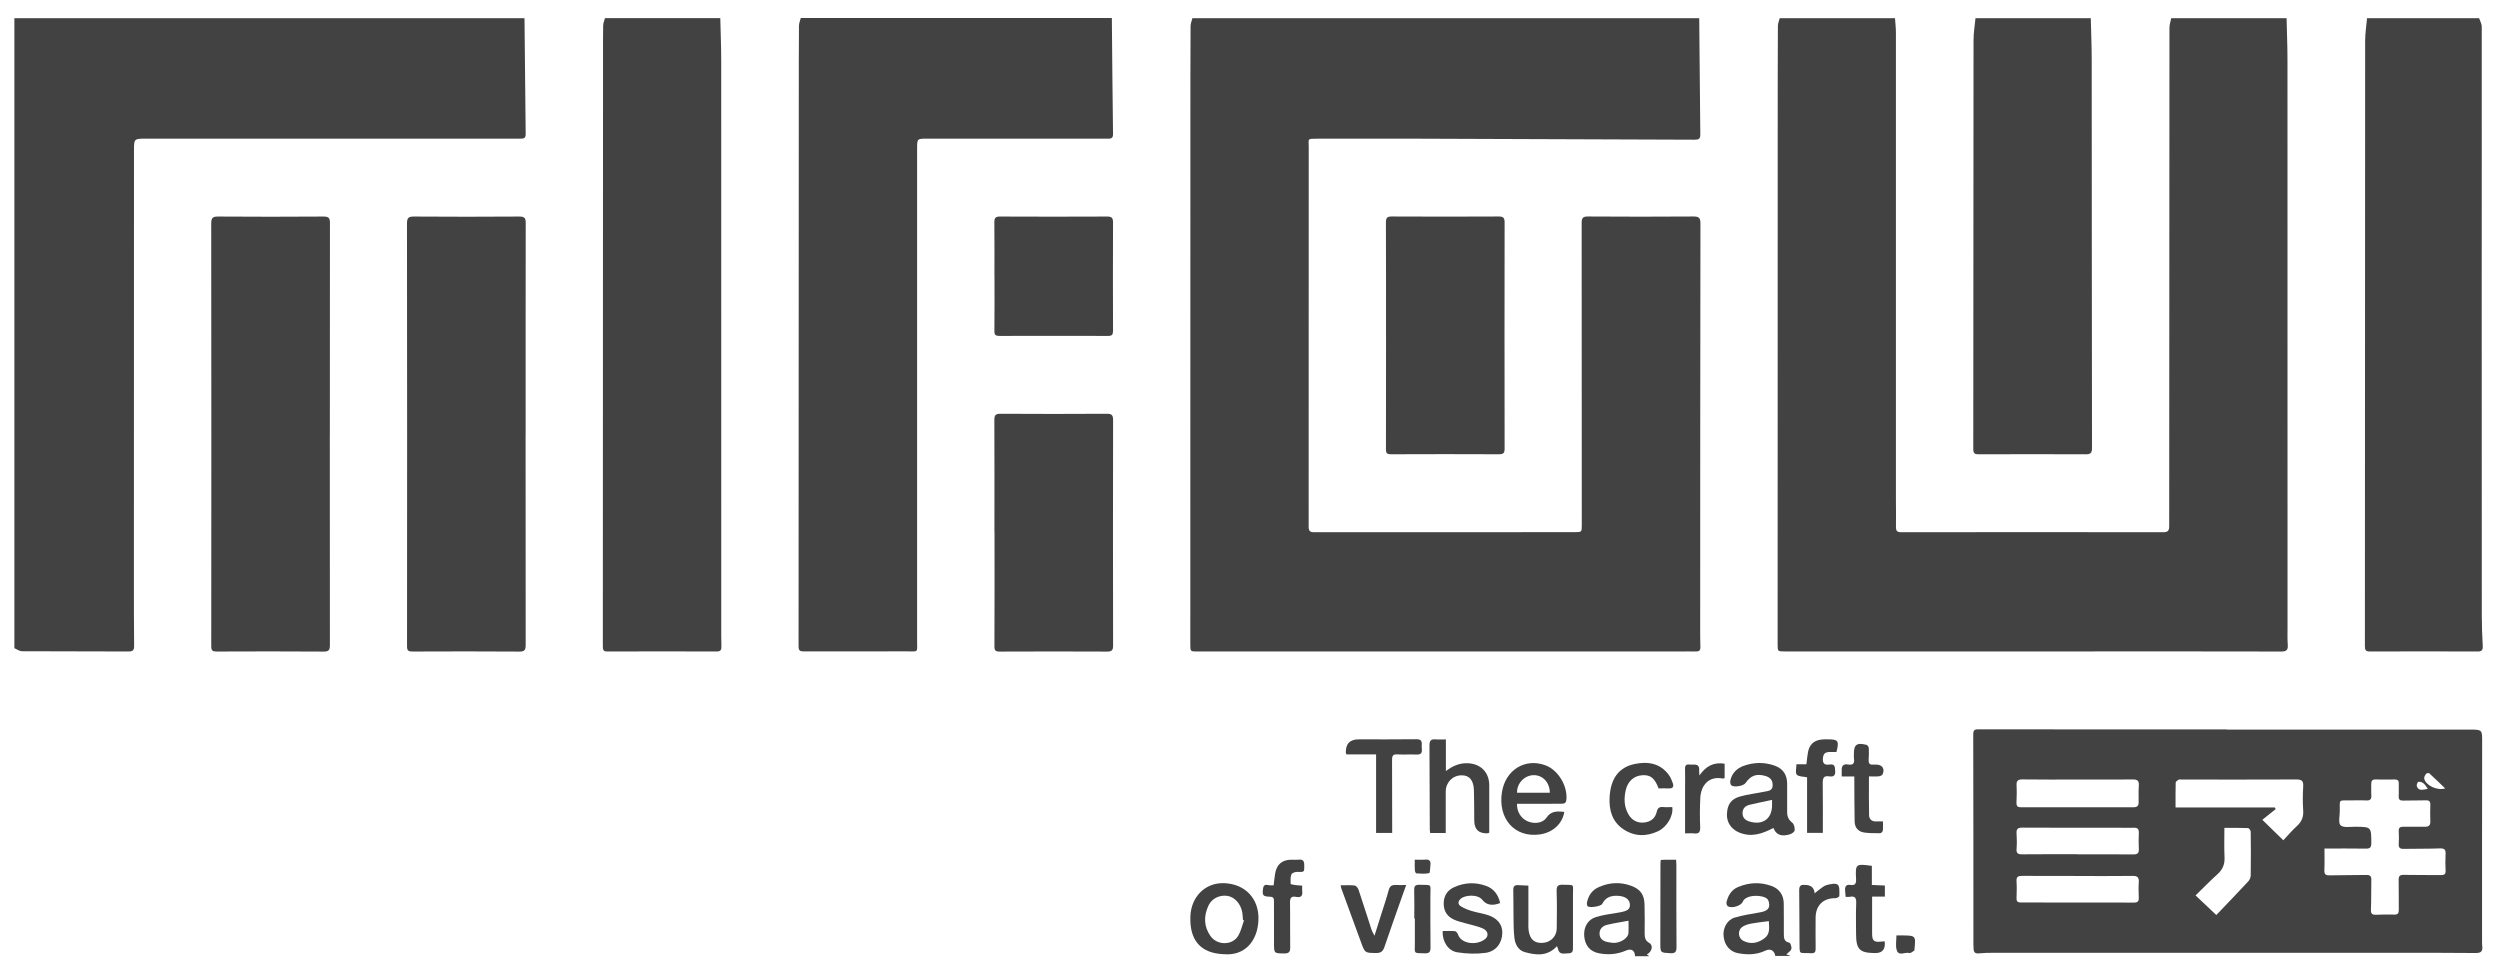
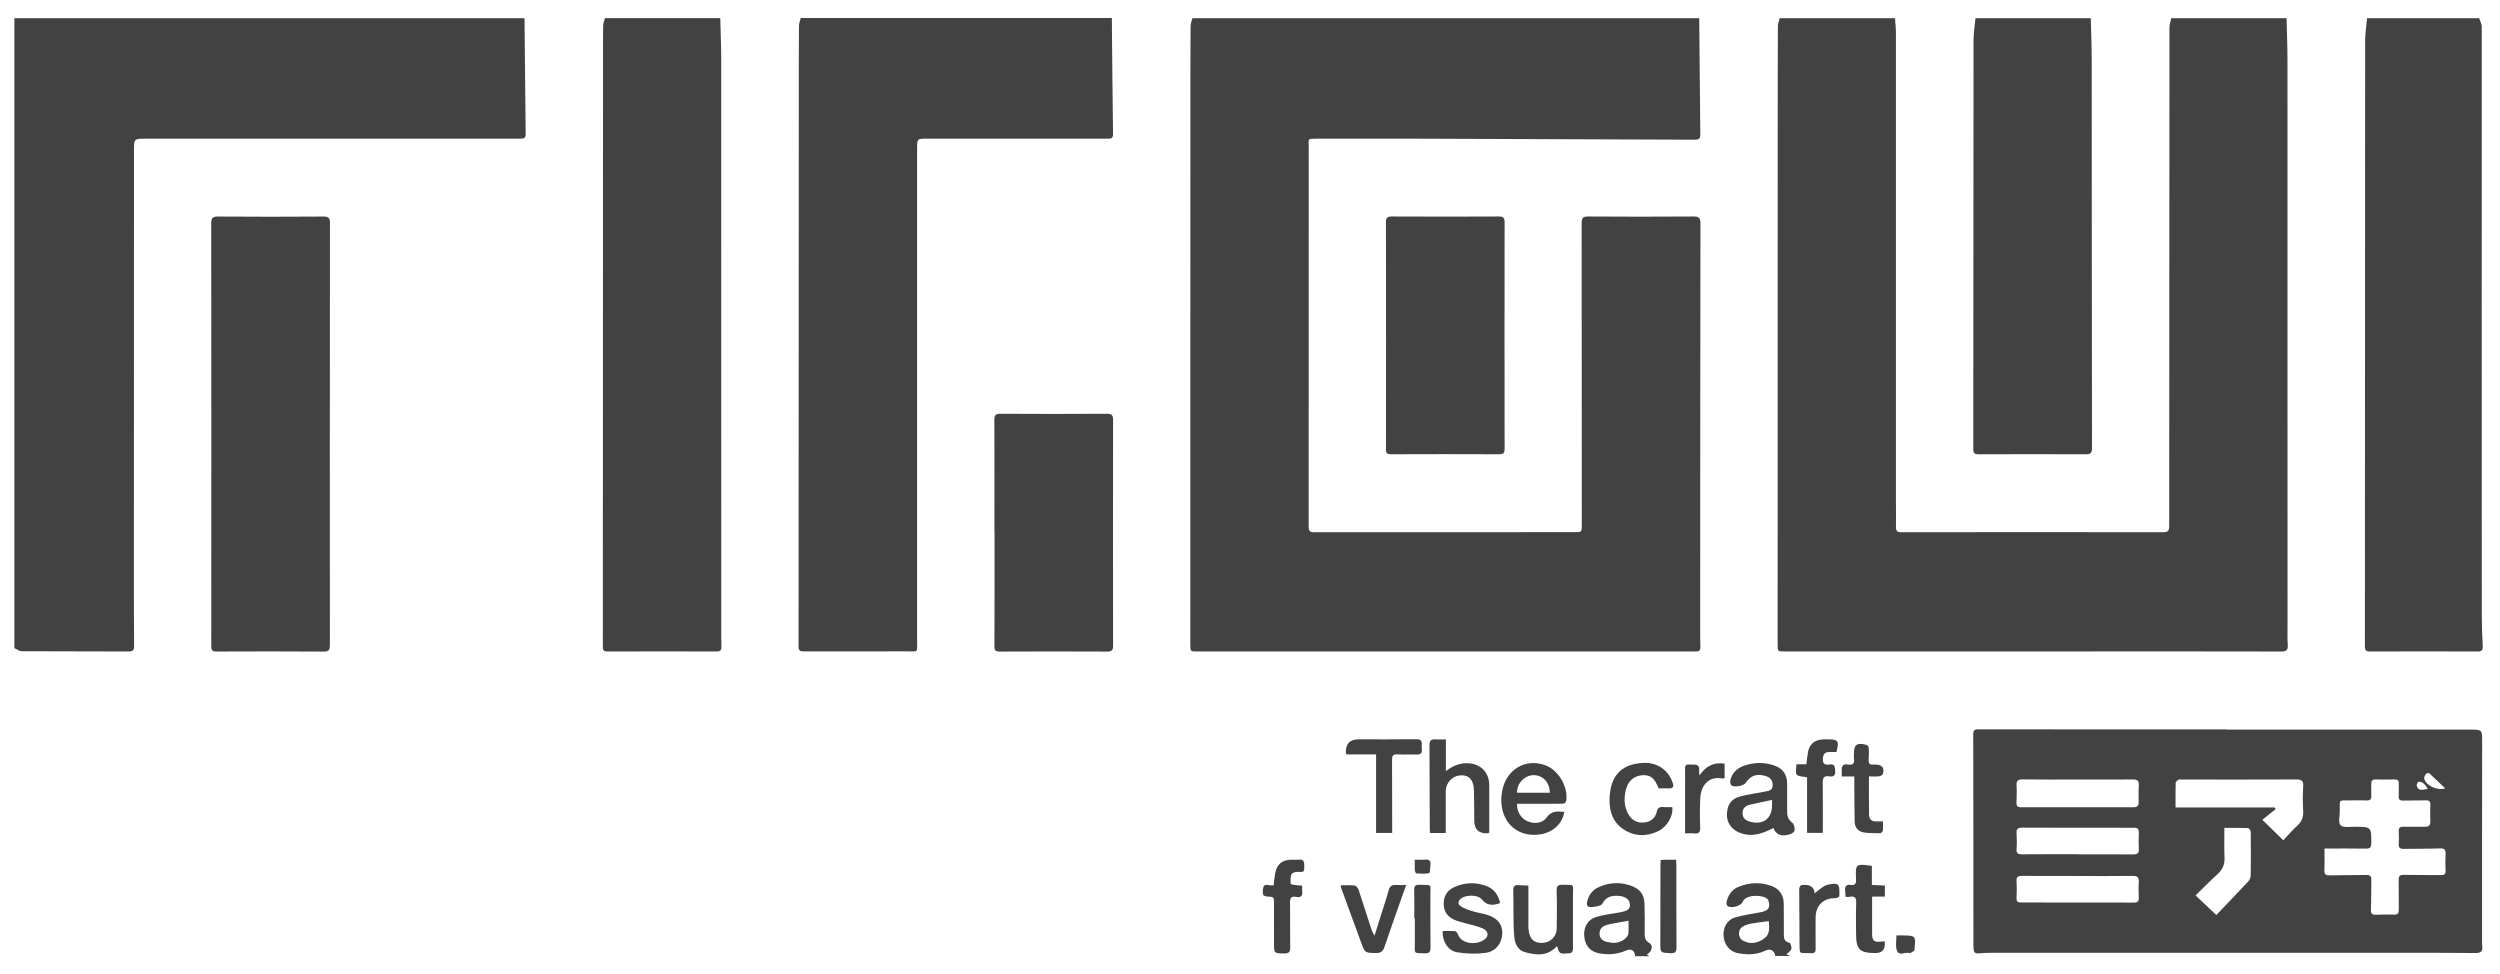
<svg xmlns="http://www.w3.org/2000/svg" width="136" height="53" viewBox="0 0 136 53" fill="none">
  <g clip-path="url(#clip0_2317_3615)">
    <path d="M92.438 0.989C92.456 3.101 92.473 5.214 92.497 7.326C92.499 7.591 92.364 7.6 92.161 7.6C87.193 7.579 82.222 7.56 77.254 7.545C75.38 7.541 73.508 7.545 71.633 7.545C71.1 7.545 71.195 7.545 71.195 7.972C71.193 14.865 71.195 21.76 71.191 28.653C71.191 28.896 71.271 28.953 71.496 28.953C76.22 28.949 80.942 28.949 85.666 28.949C86.049 28.949 86.049 28.944 86.049 28.553C86.049 23.079 86.049 17.607 86.042 12.133C86.042 11.861 86.104 11.775 86.385 11.777C88.298 11.789 90.21 11.792 92.125 11.777C92.428 11.777 92.504 11.858 92.504 12.159C92.492 19.459 92.492 26.76 92.49 34.06C92.49 34.437 92.487 34.816 92.501 35.193C92.508 35.398 92.418 35.448 92.234 35.441C91.948 35.431 91.661 35.441 91.377 35.441C82.632 35.441 73.884 35.441 65.138 35.441C64.748 35.441 64.753 35.441 64.753 35.031C64.753 25.544 64.755 16.059 64.757 6.573C64.757 4.854 64.757 3.137 64.767 1.418C64.767 1.275 64.831 1.134 64.866 0.991C74.054 0.989 83.247 0.989 92.438 0.989Z" fill="#424242" />
    <path d="M124.39 0.989C124.406 1.749 124.439 2.512 124.439 3.273C124.442 13.544 124.439 23.815 124.442 34.087C124.442 34.413 124.43 34.742 124.454 35.069C124.475 35.348 124.397 35.443 124.101 35.443C120.669 35.434 117.237 35.438 113.805 35.438C108.234 35.438 102.662 35.438 97.091 35.438C96.7 35.438 96.703 35.438 96.703 35.031C96.703 25.704 96.705 16.377 96.707 7.047C96.707 5.171 96.707 3.292 96.717 1.416C96.717 1.272 96.781 1.132 96.816 0.989C98.906 0.989 100.998 0.989 103.088 0.989C103.105 1.253 103.138 1.518 103.138 1.783C103.14 10.254 103.138 18.723 103.138 27.194C103.138 27.68 103.152 28.167 103.14 28.653C103.136 28.865 103.188 28.953 103.417 28.953C108.17 28.946 112.92 28.946 117.673 28.953C117.931 28.953 118.004 28.877 118.004 28.615C118.004 19.579 118.009 10.542 118.018 1.506C118.018 1.334 118.082 1.163 118.115 0.991C120.205 0.991 122.297 0.991 124.387 0.991L124.39 0.989Z" fill="#424242" />
    <path d="M28.533 0.989C28.552 3.092 28.571 5.195 28.597 7.295C28.599 7.529 28.483 7.545 28.301 7.543C27.04 7.538 25.776 7.543 24.514 7.543C18.992 7.543 13.471 7.543 7.949 7.543C7.291 7.543 7.289 7.543 7.289 8.194C7.289 15.971 7.284 23.749 7.284 31.526C7.284 32.728 7.284 33.929 7.296 35.131C7.296 35.36 7.241 35.441 6.997 35.441C5.064 35.431 3.132 35.438 1.199 35.427C1.059 35.427 0.919 35.319 0.782 35.26C0.782 23.844 0.782 12.424 0.782 0.989C10.032 0.989 19.284 0.989 28.533 0.989Z" fill="#424242" />
    <path d="M60.485 0.989C60.504 3.091 60.521 5.194 60.549 7.295C60.552 7.562 60.4 7.543 60.225 7.543C56.961 7.543 53.697 7.543 50.433 7.543C49.896 7.543 49.891 7.545 49.891 8.075C49.891 17.003 49.891 25.932 49.891 34.861C49.891 35.529 49.974 35.431 49.335 35.434C47.472 35.438 45.607 35.434 43.745 35.436C43.551 35.436 43.442 35.422 43.442 35.169C43.451 25.246 43.451 15.325 43.454 5.402C43.454 4.071 43.454 2.741 43.463 1.408C43.463 1.265 43.527 1.125 43.562 0.981C49.203 0.981 54.845 0.981 60.485 0.981V0.989Z" fill="#424242" />
    <path d="M39.184 0.989C39.2 1.749 39.234 2.512 39.234 3.273C39.236 13.544 39.234 23.815 39.236 34.087C39.236 34.444 39.234 34.802 39.245 35.16C39.252 35.357 39.2 35.443 38.983 35.441C37.002 35.434 35.018 35.434 33.037 35.441C32.836 35.441 32.794 35.367 32.794 35.176C32.801 24.447 32.803 13.72 32.805 2.991C32.805 2.455 32.801 1.919 32.812 1.382C32.815 1.249 32.876 1.117 32.912 0.986C35.002 0.986 37.094 0.986 39.184 0.986V0.989Z" fill="#424242" />
    <path d="M134.863 0.989C134.913 1.141 135.007 1.294 135.007 1.444C135.012 6.272 135.005 11.098 135.005 15.926C135.005 21.796 135.005 27.666 135.01 33.536C135.01 34.072 135.033 34.609 135.062 35.143C135.071 35.358 135.012 35.443 134.782 35.441C132.83 35.434 130.877 35.434 128.925 35.441C128.695 35.441 128.65 35.362 128.65 35.148C128.657 24.171 128.657 13.194 128.664 2.219C128.664 1.809 128.733 1.399 128.768 0.989C130.799 0.989 132.832 0.989 134.863 0.989Z" fill="#424242" />
    <path d="M113.739 0.989C113.756 1.749 113.789 2.512 113.789 3.273C113.796 10.306 113.793 17.337 113.805 24.371C113.805 24.657 113.713 24.717 113.45 24.714C111.517 24.705 109.585 24.707 107.652 24.714C107.431 24.714 107.346 24.674 107.346 24.421C107.356 17.011 107.353 9.601 107.36 2.19C107.36 1.79 107.429 1.389 107.467 0.989C109.557 0.989 111.649 0.989 113.739 0.989Z" fill="#424242" />
    <path d="M88.946 52.011C88.939 51.716 88.752 51.58 88.459 51.709C87.978 51.916 87.491 51.956 86.987 51.859C86.501 51.763 86.229 51.446 86.182 50.934C86.137 50.45 86.371 50.02 86.826 49.885C87.238 49.761 87.671 49.711 88.097 49.637C88.537 49.56 88.677 49.463 88.667 49.212C88.658 48.94 88.44 48.766 88.056 48.735C87.68 48.707 87.354 48.785 87.164 49.167C87.096 49.308 86.464 49.405 86.364 49.293C86.324 49.248 86.322 49.145 86.336 49.076C86.416 48.695 86.629 48.406 86.989 48.251C87.552 48.006 88.13 47.97 88.715 48.18C89.226 48.363 89.446 48.65 89.462 49.198C89.477 49.722 89.474 50.249 89.469 50.776C89.469 50.998 89.5 51.172 89.72 51.296C89.955 51.43 89.867 51.782 89.585 51.923C89.626 51.952 89.671 51.985 89.716 52.016H88.946V52.011ZM88.591 50.087C88.172 50.166 87.794 50.221 87.422 50.311C87.188 50.369 87.01 50.528 87.015 50.793C87.02 51.062 87.2 51.198 87.446 51.246C87.588 51.275 87.739 51.303 87.881 51.289C88.239 51.253 88.575 50.998 88.589 50.762C88.603 50.557 88.591 50.349 88.591 50.087Z" fill="#424242" />
    <path d="M96.579 52.011C96.525 51.706 96.319 51.58 96.028 51.718C95.548 51.947 95.055 51.947 94.553 51.854C94.097 51.77 93.803 51.41 93.761 50.91C93.723 50.488 93.955 50.042 94.362 49.918C94.821 49.78 95.301 49.715 95.772 49.627C96.177 49.551 96.31 49.389 96.22 49.057C96.208 49.01 96.189 48.959 96.161 48.924C95.945 48.661 94.972 48.638 94.809 49.05C94.714 49.286 94.189 49.436 93.986 49.293C93.933 49.258 93.907 49.131 93.924 49.062C94.016 48.704 94.196 48.399 94.556 48.251C95.152 48.003 95.761 47.975 96.371 48.197C96.795 48.352 97.029 48.685 97.036 49.148C97.046 49.694 97.036 50.24 97.041 50.786C97.041 51.008 97.036 51.222 97.342 51.282C97.403 51.294 97.479 51.527 97.448 51.627C97.413 51.744 97.268 51.825 97.176 51.916C97.211 51.93 97.308 51.968 97.406 52.004H96.577L96.579 52.011ZM96.225 50.109C95.886 50.154 95.576 50.185 95.271 50.242C95.11 50.273 94.939 50.321 94.804 50.409C94.508 50.595 94.539 51.034 94.847 51.186C95.254 51.389 95.635 51.301 95.983 51.046C96.307 50.807 96.239 50.459 96.225 50.109Z" fill="#424242" />
    <path d="M121.14 39.689C125.538 39.689 129.933 39.689 134.33 39.689C135.05 39.689 135.031 39.692 135.029 40.407C135.021 43.993 135.024 47.576 135.024 51.162C135.024 51.262 135.021 51.363 135.033 51.46C135.069 51.737 134.981 51.847 134.678 51.844C133.13 51.828 131.582 51.832 130.035 51.832C122.837 51.832 115.642 51.832 108.444 51.832C108.179 51.832 107.912 51.837 107.647 51.863C107.448 51.885 107.372 51.801 107.363 51.62C107.358 51.532 107.353 51.441 107.353 51.353C107.353 47.55 107.353 43.745 107.344 39.942C107.344 39.656 107.493 39.675 107.68 39.675C110.283 39.678 112.884 39.68 115.488 39.68C117.372 39.68 119.254 39.68 121.138 39.68V39.689H121.14ZM126.451 46.163C126.451 46.573 126.463 46.959 126.446 47.343C126.437 47.576 126.532 47.627 126.742 47.619C127.403 47.603 128.063 47.612 128.723 47.598C128.927 47.593 129.007 47.66 129 47.87C128.988 48.406 129.003 48.943 128.979 49.479C128.969 49.715 129.052 49.772 129.265 49.763C129.59 49.748 129.916 49.744 130.24 49.753C130.437 49.76 130.498 49.684 130.494 49.493C130.484 48.957 130.501 48.42 130.487 47.884C130.479 47.662 130.548 47.588 130.768 47.593C131.438 47.605 132.11 47.598 132.78 47.605C132.962 47.605 133.052 47.565 133.04 47.355C133.024 47.057 133.024 46.759 133.04 46.461C133.052 46.232 132.988 46.146 132.742 46.153C132.082 46.177 131.421 46.167 130.761 46.179C130.562 46.184 130.475 46.117 130.491 45.905C130.508 45.679 130.503 45.447 130.491 45.221C130.482 45.04 130.551 44.973 130.728 44.975C131.123 44.982 131.516 44.97 131.911 44.975C132.12 44.978 132.219 44.904 132.21 44.677C132.198 44.379 132.2 44.081 132.21 43.783C132.217 43.604 132.15 43.533 131.973 43.538C131.559 43.547 131.145 43.542 130.73 43.552C130.558 43.557 130.479 43.499 130.489 43.313C130.503 43.087 130.484 42.856 130.494 42.629C130.501 42.46 130.43 42.4 130.269 42.403C129.923 42.41 129.578 42.41 129.235 42.403C129.052 42.398 128.991 42.479 128.995 42.653C129.003 42.851 128.984 43.051 129 43.249C129.017 43.466 128.948 43.557 128.721 43.545C128.437 43.528 128.148 43.54 127.864 43.542C127.187 43.545 127.291 43.466 127.284 44.126C127.282 44.394 127.194 44.77 127.329 44.897C127.485 45.04 127.843 44.973 128.115 44.975C129.005 44.982 128.995 44.98 129 45.864C129 46.11 128.917 46.17 128.693 46.165C127.964 46.153 127.235 46.16 126.454 46.16L126.451 46.163ZM124.212 45.71C124.449 45.459 124.685 45.18 124.953 44.935C125.206 44.703 125.317 44.451 125.294 44.1C125.263 43.666 125.268 43.225 125.294 42.791C125.31 42.493 125.23 42.4 124.922 42.403C122.844 42.415 120.764 42.407 118.686 42.407C118.626 42.407 118.555 42.391 118.51 42.417C118.447 42.453 118.359 42.522 118.357 42.579C118.345 43.013 118.35 43.447 118.35 43.926H123.751C123.765 43.957 123.781 43.986 123.796 44.017C123.559 44.208 123.32 44.396 123.071 44.596C123.481 44.997 123.819 45.326 124.215 45.714L124.212 45.71ZM113.015 42.407C112.021 42.407 111.024 42.415 110.03 42.4C109.765 42.395 109.685 42.481 109.701 42.739C109.72 43.046 109.708 43.354 109.696 43.661C109.689 43.836 109.744 43.914 109.926 43.914C111.976 43.912 114.025 43.91 116.075 43.914C116.269 43.914 116.342 43.828 116.342 43.647C116.342 43.34 116.331 43.032 116.352 42.724C116.368 42.472 116.269 42.4 116.03 42.403C115.024 42.412 114.021 42.407 113.015 42.407ZM113.029 47.653C112.023 47.653 111.017 47.655 110.011 47.648C109.793 47.648 109.682 47.688 109.699 47.941C109.718 48.249 109.711 48.556 109.699 48.864C109.694 49.031 109.756 49.095 109.921 49.095C111.983 49.095 114.042 49.095 116.103 49.1C116.279 49.1 116.354 49.031 116.35 48.852C116.342 48.563 116.328 48.275 116.35 47.989C116.368 47.722 116.271 47.646 116.013 47.65C115.017 47.662 114.023 47.655 113.026 47.655L113.029 47.653ZM113.015 46.472V46.477C114.028 46.477 115.043 46.472 116.056 46.48C116.267 46.48 116.364 46.42 116.352 46.194C116.338 45.898 116.338 45.597 116.352 45.302C116.361 45.087 116.269 45.023 116.073 45.03C115.826 45.04 115.58 45.03 115.334 45.03C113.561 45.03 111.791 45.032 110.018 45.023C109.774 45.023 109.682 45.09 109.701 45.34C109.72 45.617 109.722 45.895 109.701 46.172C109.682 46.415 109.772 46.477 110.002 46.475C111.005 46.465 112.009 46.47 113.015 46.47V46.472ZM119.438 48.711C119.836 49.086 120.191 49.422 120.567 49.777C121.14 49.179 121.729 48.566 122.307 47.946C122.38 47.867 122.437 47.734 122.439 47.627C122.451 46.833 122.449 46.039 122.439 45.242C122.439 45.173 122.345 45.049 122.29 45.047C121.871 45.03 121.452 45.037 121.007 45.037C121.007 45.586 120.989 46.11 121.015 46.635C121.033 47.014 120.915 47.3 120.636 47.553C120.233 47.915 119.857 48.304 119.438 48.711ZM133.017 42.887C132.707 42.591 132.432 42.322 132.148 42.064C132.12 42.038 132.001 42.064 131.973 42.102C131.921 42.176 131.859 42.286 131.878 42.362C131.963 42.72 132.562 43.025 133.019 42.889L133.017 42.887ZM132.072 42.913C131.926 42.684 131.807 42.508 131.561 42.531C131.523 42.534 131.45 42.696 131.471 42.76C131.568 43.053 131.795 42.958 132.072 42.915V42.913Z" fill="#424242" />
    <path d="M17.942 23.61C17.942 27.435 17.942 31.259 17.946 35.083C17.946 35.341 17.904 35.448 17.61 35.446C15.667 35.431 13.724 35.436 11.783 35.443C11.577 35.443 11.492 35.403 11.492 35.167C11.499 27.497 11.499 19.829 11.49 12.159C11.49 11.856 11.568 11.777 11.868 11.78C13.781 11.794 15.695 11.794 17.608 11.78C17.897 11.78 17.949 11.878 17.949 12.137C17.942 15.962 17.944 19.786 17.944 23.61H17.942Z" fill="#424242" />
-     <path d="M28.592 23.639C28.592 27.454 28.592 31.268 28.597 35.083C28.597 35.341 28.555 35.448 28.261 35.446C26.318 35.431 24.375 35.436 22.434 35.443C22.228 35.443 22.143 35.403 22.143 35.167C22.15 27.497 22.15 19.829 22.14 12.159C22.14 11.856 22.218 11.777 22.519 11.78C24.431 11.794 26.346 11.794 28.259 11.78C28.547 11.78 28.599 11.878 28.599 12.137C28.592 15.971 28.595 19.808 28.595 23.641L28.592 23.639Z" fill="#424242" />
    <path d="M54.097 28.956C54.097 26.92 54.102 24.884 54.093 22.847C54.093 22.587 54.156 22.509 54.422 22.509C56.355 22.521 58.286 22.521 60.22 22.509C60.485 22.509 60.552 22.59 60.552 22.847C60.544 26.941 60.544 31.032 60.552 35.126C60.552 35.374 60.478 35.446 60.234 35.446C58.282 35.436 56.329 35.438 54.377 35.446C54.154 35.446 54.095 35.379 54.097 35.157C54.107 33.09 54.102 31.025 54.102 28.958L54.097 28.956Z" fill="#424242" />
    <path d="M75.399 18.243C75.399 16.198 75.403 14.15 75.394 12.104C75.394 11.861 75.448 11.777 75.704 11.777C77.647 11.787 79.59 11.787 81.531 11.777C81.777 11.777 81.851 11.849 81.851 12.097C81.844 16.2 81.844 20.303 81.851 24.404C81.851 24.636 81.792 24.712 81.55 24.712C79.588 24.702 77.626 24.705 75.664 24.712C75.46 24.712 75.394 24.655 75.396 24.442C75.403 22.375 75.401 20.311 75.401 18.243H75.399Z" fill="#424242" />
-     <path d="M54.097 15.027C54.097 14.054 54.104 13.079 54.093 12.107C54.09 11.866 54.145 11.777 54.403 11.78C56.346 11.789 58.289 11.789 60.23 11.78C60.476 11.78 60.549 11.849 60.549 12.097C60.54 14.064 60.542 16.031 60.549 17.998C60.549 18.201 60.492 18.277 60.282 18.274C58.31 18.267 56.336 18.27 54.365 18.274C54.161 18.274 54.093 18.22 54.095 18.005C54.107 17.011 54.1 16.019 54.1 15.025L54.097 15.027Z" fill="#424242" />
    <path d="M78.656 40.219V41.948C79.027 41.664 79.394 41.507 79.827 41.519C80.537 41.538 81.013 42.002 81.015 42.718C81.018 43.578 81.015 44.442 81.015 45.29C80.977 45.312 80.961 45.328 80.944 45.331C80.449 45.356 80.2 45.124 80.199 44.635C80.196 44.089 80.196 43.543 80.182 42.997C80.168 42.444 79.929 42.165 79.498 42.177C79.015 42.188 78.651 42.563 78.648 43.061C78.644 43.805 78.648 44.549 78.648 45.317H77.801C77.794 45.25 77.78 45.176 77.78 45.1C77.775 43.581 77.773 42.062 77.763 40.546C77.763 40.305 77.837 40.198 78.085 40.221C78.258 40.238 78.433 40.224 78.653 40.224L78.656 40.219Z" fill="#424242" />
    <path d="M96.475 45.04C95.848 45.373 95.259 45.555 94.613 45.29C94.182 45.111 93.933 44.744 93.945 44.301C93.962 43.779 94.161 43.468 94.655 43.33C95.088 43.209 95.543 43.159 95.985 43.068C96.191 43.025 96.435 43.025 96.433 42.708C96.433 42.405 96.258 42.267 95.993 42.2C95.531 42.083 95.237 42.193 94.958 42.596C94.847 42.758 94.317 42.853 94.18 42.715C94.127 42.663 94.113 42.534 94.132 42.45C94.225 42.05 94.492 41.79 94.864 41.659C95.417 41.463 95.985 41.452 96.544 41.652C96.996 41.814 97.216 42.143 97.221 42.627C97.226 43.144 97.221 43.659 97.221 44.177C97.221 44.42 97.299 44.601 97.505 44.761C97.6 44.835 97.642 45.037 97.628 45.171C97.621 45.254 97.469 45.359 97.365 45.388C96.998 45.495 96.653 45.488 96.473 45.042L96.475 45.04ZM96.402 43.514C95.969 43.607 95.576 43.685 95.185 43.779C94.942 43.836 94.783 43.986 94.795 44.26C94.807 44.518 94.97 44.634 95.2 44.699C95.912 44.899 96.404 44.529 96.4 43.79C96.4 43.712 96.4 43.635 96.4 43.514H96.402Z" fill="#424242" />
    <path d="M85.1 44.162C84.996 44.818 84.471 45.292 83.768 45.393C82.407 45.586 81.474 44.544 81.706 43.089C81.9 41.876 82.977 41.218 84.083 41.637C84.769 41.897 85.28 42.753 85.212 43.497C85.193 43.712 85.072 43.724 84.911 43.724C84.241 43.724 83.571 43.726 82.902 43.728C82.776 43.728 82.651 43.728 82.525 43.728C82.509 44.15 82.743 44.522 83.098 44.677C83.458 44.835 83.922 44.787 84.125 44.484C84.383 44.103 84.717 44.127 85.1 44.167V44.162ZM84.31 43.123C84.305 42.562 83.926 42.162 83.425 42.169C82.93 42.179 82.511 42.615 82.528 43.123H84.31Z" fill="#424242" />
-     <path d="M66.58 51.909C65.321 51.861 64.703 51.16 64.757 49.842C64.8 48.766 65.581 48.006 66.599 48.044C67.754 48.089 68.509 48.907 68.459 50.059C68.412 51.177 67.735 52.006 66.58 51.909ZM67.673 50.066C67.654 50.059 67.635 50.049 67.617 50.042C67.605 49.904 67.602 49.763 67.579 49.629C67.493 49.162 67.167 48.802 66.781 48.738C66.369 48.669 65.927 48.866 65.744 49.257C65.479 49.822 65.479 50.392 65.849 50.919C66.211 51.437 67.039 51.439 67.356 50.91C67.508 50.657 67.572 50.349 67.673 50.068V50.066Z" fill="#424242" />
    <path d="M74.859 41.039H73.25C73.231 41.001 73.216 40.984 73.214 40.967C73.194 40.468 73.428 40.219 73.917 40.221C74.963 40.221 76.007 40.226 77.053 40.214C77.278 40.212 77.358 40.293 77.344 40.505C77.34 40.584 77.337 40.664 77.347 40.743C77.375 40.979 77.278 41.06 77.044 41.048C76.701 41.032 76.353 41.058 76.009 41.039C75.78 41.027 75.725 41.12 75.728 41.332C75.735 42.574 75.732 43.814 75.735 45.056C75.735 45.133 75.735 45.211 75.735 45.311H74.859V41.039Z" fill="#424242" />
    <path d="M81.612 49.124C81.195 49.289 80.871 49.243 80.641 48.955C80.383 48.628 79.697 48.69 79.47 48.886C79.311 49.022 79.29 49.191 79.472 49.305C79.652 49.417 79.858 49.496 80.064 49.558C80.326 49.639 80.601 49.68 80.866 49.756C81.439 49.923 81.732 50.266 81.725 50.748C81.718 51.291 81.391 51.754 80.816 51.835C80.31 51.904 79.775 51.888 79.269 51.804C78.764 51.723 78.447 51.189 78.483 50.648C78.703 50.648 78.928 50.636 79.148 50.655C79.209 50.66 79.29 50.757 79.313 50.829C79.486 51.356 80.336 51.451 80.79 51.084C81.008 50.91 80.954 50.629 80.651 50.5C80.355 50.376 80.031 50.316 79.721 50.226C79.522 50.168 79.318 50.123 79.131 50.042C78.752 49.882 78.542 49.596 78.537 49.167C78.535 48.731 78.734 48.426 79.122 48.254C79.687 48.004 80.27 47.982 80.847 48.194C81.268 48.347 81.505 48.673 81.609 49.124H81.612Z" fill="#424242" />
    <path d="M84.7 51.47C84.173 52.042 83.555 51.964 82.947 51.794C82.592 51.697 82.424 51.368 82.383 51.02C82.336 50.617 82.341 50.209 82.334 49.804C82.324 49.348 82.338 48.89 82.322 48.435C82.315 48.225 82.386 48.142 82.585 48.151C82.76 48.161 82.937 48.168 83.145 48.178C83.145 48.84 83.145 49.482 83.145 50.123C83.145 50.292 83.134 50.462 83.16 50.629C83.233 51.117 83.481 51.322 83.936 51.291C84.353 51.263 84.679 50.941 84.686 50.519C84.696 49.835 84.703 49.15 84.681 48.466C84.672 48.194 84.762 48.123 85.013 48.13C85.685 48.154 85.567 48.051 85.569 48.7C85.574 49.632 85.569 50.564 85.569 51.496C85.569 51.68 85.588 51.864 85.318 51.861C85.091 51.861 84.826 51.966 84.752 51.613C84.745 51.578 84.727 51.542 84.7 51.468V51.47Z" fill="#424242" />
    <path d="M90.229 42.892C90.014 42.324 89.789 42.148 89.347 42.172C88.897 42.198 88.556 42.489 88.442 42.977C88.338 43.423 88.345 43.864 88.575 44.279C88.762 44.615 89.06 44.782 89.432 44.746C89.782 44.715 90.045 44.525 90.127 44.16C90.172 43.957 90.272 43.881 90.478 43.903C90.641 43.919 90.809 43.905 90.972 43.905C91.039 44.382 90.689 44.985 90.203 45.216C89.562 45.521 88.916 45.51 88.317 45.114C87.699 44.706 87.524 44.062 87.562 43.368C87.619 42.341 88.068 41.742 88.928 41.561C89.638 41.413 90.31 41.511 90.783 42.155C90.88 42.286 90.947 42.448 91.001 42.605C91.06 42.775 91.02 42.899 90.797 42.889C90.61 42.882 90.423 42.889 90.227 42.889L90.229 42.892Z" fill="#424242" />
    <path d="M72.928 48.161C73.207 48.161 73.453 48.142 73.692 48.172C73.773 48.182 73.874 48.308 73.905 48.401C74.149 49.124 74.374 49.851 74.611 50.576C74.639 50.662 74.689 50.74 74.772 50.905C74.921 50.435 75.041 50.056 75.16 49.675C75.29 49.26 75.432 48.847 75.545 48.425C75.602 48.208 75.716 48.134 75.924 48.144C76.097 48.153 76.272 48.144 76.497 48.144C76.414 48.373 76.35 48.544 76.291 48.718C75.962 49.653 75.628 50.585 75.311 51.522C75.231 51.758 75.112 51.847 74.864 51.844C74.251 51.837 74.253 51.844 74.045 51.272C73.69 50.294 73.33 49.319 72.973 48.344C72.956 48.299 72.949 48.251 72.928 48.158V48.161Z" fill="#424242" />
    <path d="M97.727 41.575H98.269C98.298 41.342 98.314 41.127 98.355 40.915C98.43 40.512 98.667 40.288 99.065 40.233C99.181 40.217 99.301 40.219 99.417 40.219C100.004 40.219 100.061 40.3 99.903 40.908C99.789 40.908 99.673 40.908 99.557 40.908C99.268 40.908 99.176 41.013 99.164 41.301C99.152 41.58 99.32 41.623 99.524 41.59C99.841 41.54 99.817 41.745 99.834 41.952C99.855 42.212 99.716 42.267 99.507 42.233C99.2 42.186 99.154 42.338 99.157 42.608C99.171 43.5 99.162 44.391 99.162 45.309H98.305V42.286C98.09 42.238 97.843 42.255 97.744 42.141C97.654 42.036 97.725 41.79 97.725 41.578L97.727 41.575Z" fill="#424242" />
    <path d="M69.287 48.161C69.316 47.925 69.332 47.717 69.368 47.515C69.453 47.023 69.749 46.773 70.241 46.768C70.379 46.768 70.518 46.78 70.656 46.766C70.876 46.742 70.949 46.833 70.951 47.052C70.956 47.453 70.968 47.441 70.568 47.431C70.459 47.429 70.282 47.488 70.253 47.565C70.194 47.72 70.204 47.908 70.211 48.08C70.211 48.106 70.36 48.132 70.443 48.144C70.566 48.161 70.691 48.166 70.84 48.18C70.84 48.294 70.831 48.385 70.84 48.471C70.878 48.738 70.767 48.843 70.509 48.79C70.244 48.738 70.173 48.847 70.177 49.11C70.192 49.923 70.173 50.736 70.187 51.549C70.192 51.806 70.09 51.871 69.858 51.868C69.302 51.861 69.306 51.868 69.306 51.291C69.306 50.538 69.302 49.784 69.304 49.031C69.304 48.883 69.285 48.792 69.101 48.783C68.698 48.766 68.66 48.719 68.71 48.335C68.75 48.022 68.982 48.175 69.145 48.163C69.183 48.161 69.221 48.163 69.285 48.163L69.287 48.161Z" fill="#424242" />
    <path d="M102.527 51.206C102.579 51.636 102.407 51.85 102.009 51.847C101.159 51.84 100.972 51.651 100.97 50.798C100.97 50.252 100.953 49.706 100.977 49.162C100.989 48.874 100.939 48.719 100.615 48.788C100.558 48.8 100.499 48.788 100.402 48.788C100.392 48.664 100.383 48.55 100.373 48.438C100.355 48.228 100.433 48.106 100.657 48.139C100.932 48.182 100.982 48.061 100.97 47.803C100.927 46.997 100.956 46.981 101.829 47.102V48.142C102.08 48.154 102.3 48.163 102.537 48.173V48.774H101.843C101.843 49.2 101.843 49.603 101.843 50.009C101.843 50.266 101.843 50.524 101.843 50.784C101.843 51.179 101.943 51.268 102.338 51.222C102.395 51.215 102.452 51.213 102.525 51.206H102.527Z" fill="#424242" />
    <path d="M100.873 42.239H100.189C100.189 42.112 100.194 42.007 100.189 41.902C100.175 41.657 100.291 41.545 100.53 41.588C100.795 41.635 100.899 41.538 100.856 41.27C100.845 41.204 100.854 41.132 100.852 41.063C100.84 40.51 100.996 40.381 101.538 40.52C101.595 40.534 101.659 40.639 101.663 40.703C101.675 40.91 101.668 41.12 101.654 41.328C101.642 41.514 101.699 41.614 101.9 41.595C101.959 41.588 102.018 41.595 102.078 41.595C102.392 41.597 102.546 41.824 102.418 42.115C102.392 42.174 102.286 42.224 102.213 42.231C102.04 42.248 101.862 42.236 101.671 42.236C101.671 42.959 101.661 43.65 101.678 44.341C101.682 44.563 101.827 44.702 102.073 44.685C102.179 44.678 102.286 44.685 102.433 44.685C102.433 44.856 102.444 45.023 102.426 45.185C102.418 45.24 102.333 45.326 102.286 45.326C101.992 45.326 101.694 45.331 101.405 45.288C101.084 45.24 100.899 45.019 100.892 44.692C100.878 43.948 100.88 43.204 100.875 42.46C100.875 42.403 100.875 42.343 100.875 42.239H100.873Z" fill="#424242" />
    <path d="M90.341 46.783C90.435 46.776 90.504 46.769 90.57 46.769C90.766 46.769 90.961 46.769 91.181 46.769C91.185 46.881 91.195 46.976 91.195 47.071C91.195 48.55 91.19 50.025 91.202 51.504C91.202 51.766 91.152 51.871 90.864 51.854C90.326 51.823 90.322 51.84 90.322 51.303C90.322 49.866 90.326 48.428 90.329 46.99C90.329 46.933 90.336 46.873 90.343 46.785L90.341 46.783Z" fill="#424242" />
    <path d="M98.719 48.597C98.807 48.526 98.875 48.461 98.951 48.409C99.088 48.313 99.219 48.185 99.372 48.146C99.571 48.094 99.865 48.03 99.974 48.13C100.092 48.239 100.059 48.53 100.061 48.742C100.061 48.783 99.924 48.862 99.85 48.862C99.181 48.852 98.769 49.255 98.769 49.935C98.769 50.49 98.762 51.046 98.771 51.601C98.774 51.794 98.717 51.866 98.518 51.854C97.839 51.811 97.903 51.999 97.893 51.212C97.881 50.29 97.893 49.367 97.876 48.444C97.872 48.206 97.95 48.113 98.18 48.142C98.189 48.142 98.198 48.142 98.208 48.142C98.52 48.142 98.691 48.295 98.719 48.602V48.597Z" fill="#424242" />
    <path d="M91.668 45.336C91.668 44.501 91.668 43.7 91.668 42.897C91.668 42.539 91.678 42.181 91.666 41.824C91.659 41.635 91.735 41.571 91.907 41.588C91.976 41.595 92.045 41.602 92.113 41.595C92.355 41.573 92.459 41.678 92.435 41.924C92.43 41.979 92.44 42.036 92.447 42.186C92.807 41.669 93.233 41.449 93.82 41.545V42.327C93.775 42.339 93.746 42.358 93.72 42.353C92.944 42.196 92.53 42.742 92.497 43.4C92.468 43.934 92.468 44.472 92.49 45.007C92.499 45.278 92.409 45.367 92.153 45.338C92.007 45.321 91.86 45.336 91.666 45.336H91.668Z" fill="#424242" />
    <path d="M76.937 49.966C76.937 49.451 76.947 48.936 76.932 48.421C76.925 48.197 77.006 48.125 77.221 48.132C77.927 48.156 77.813 48.051 77.813 48.728C77.813 49.67 77.808 50.609 77.82 51.551C77.822 51.787 77.747 51.866 77.517 51.861C76.873 51.849 76.968 51.885 76.968 51.332C76.968 50.877 76.968 50.421 76.968 49.966C76.959 49.966 76.949 49.966 76.937 49.966Z" fill="#424242" />
    <path d="M103.166 50.886C103.306 50.886 103.394 50.886 103.481 50.886C104.22 50.895 104.224 50.902 104.146 51.651C104.146 51.67 104.151 51.703 104.141 51.708C104.052 51.761 103.94 51.866 103.869 51.844C103.637 51.773 103.292 52.042 103.181 51.682C103.107 51.441 103.166 51.16 103.166 50.886Z" fill="#424242" />
    <path d="M76.963 46.766C77.193 46.766 77.361 46.78 77.524 46.764C77.763 46.737 77.846 46.845 77.815 47.069C77.796 47.219 77.799 47.489 77.747 47.498C77.524 47.546 77.285 47.527 77.053 47.512C77.02 47.512 76.97 47.407 76.968 47.35C76.956 47.167 76.963 46.981 76.963 46.768V46.766Z" fill="#424242" />
  </g>
  <defs>
    <clipPath id="clip0_2317_3615">
      <rect width="134.436" height="51.023" fill="white" transform="translate(0.782 0.989)" />
    </clipPath>
  </defs>
</svg>